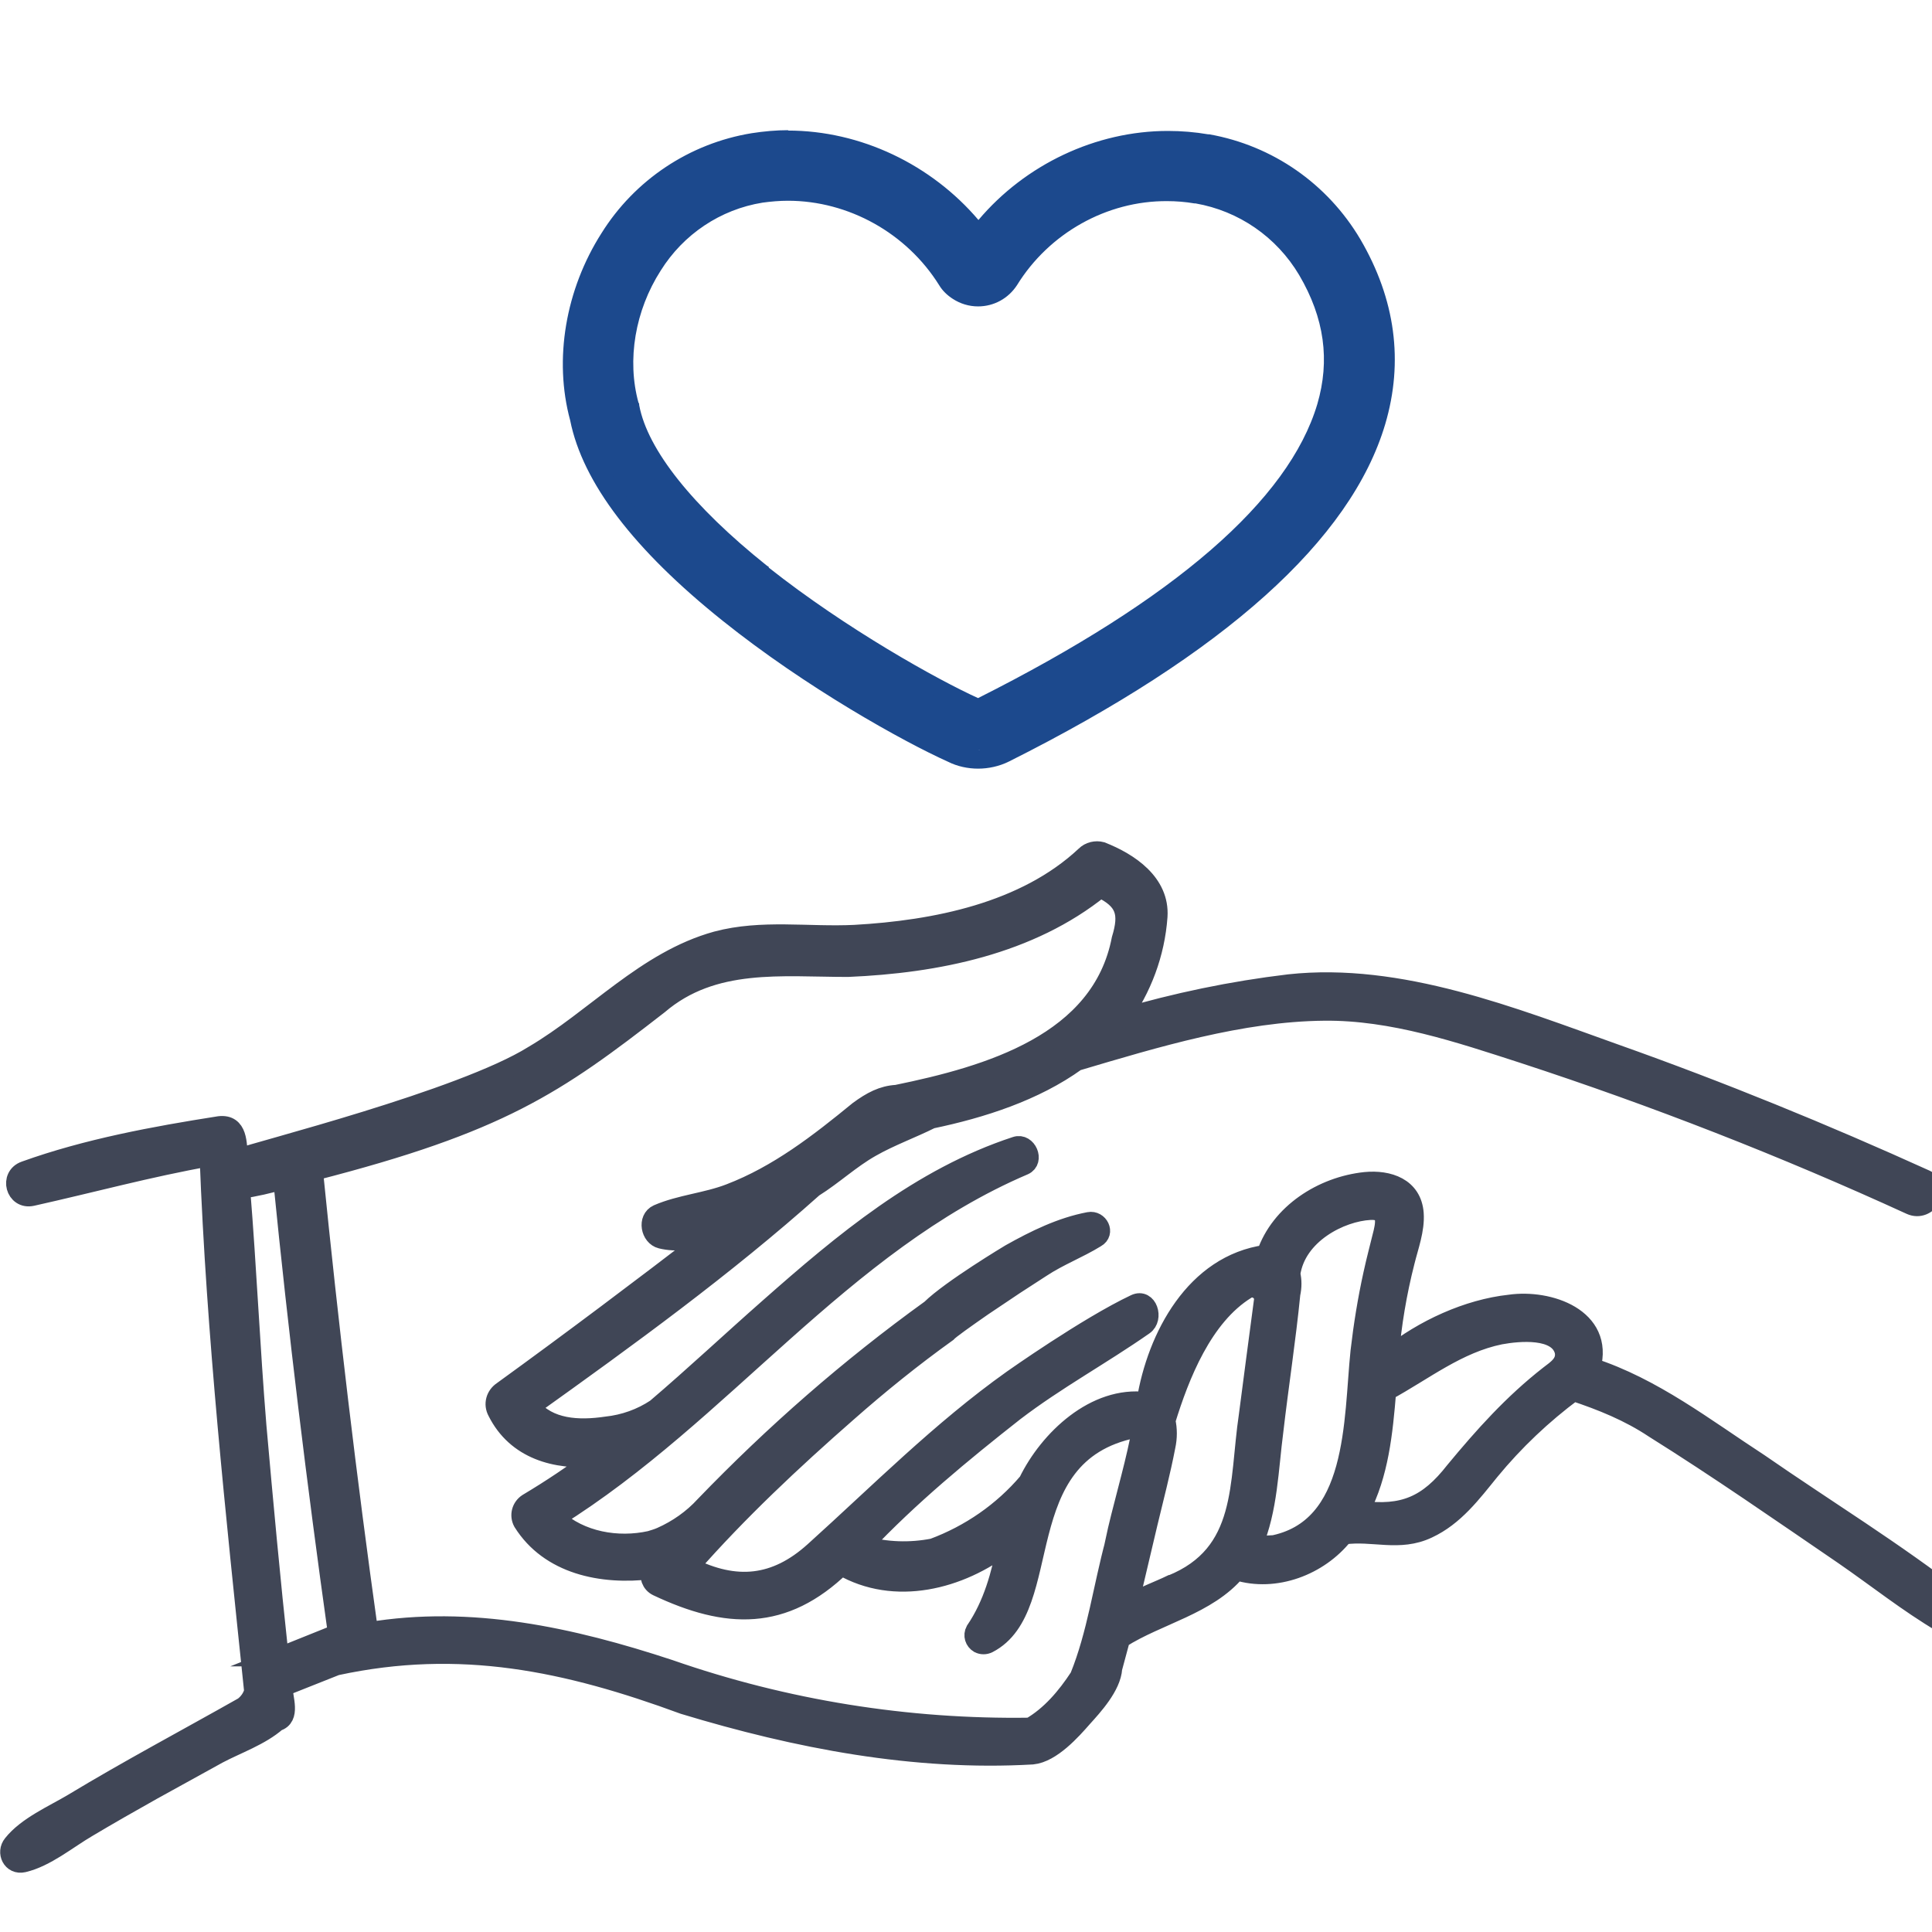
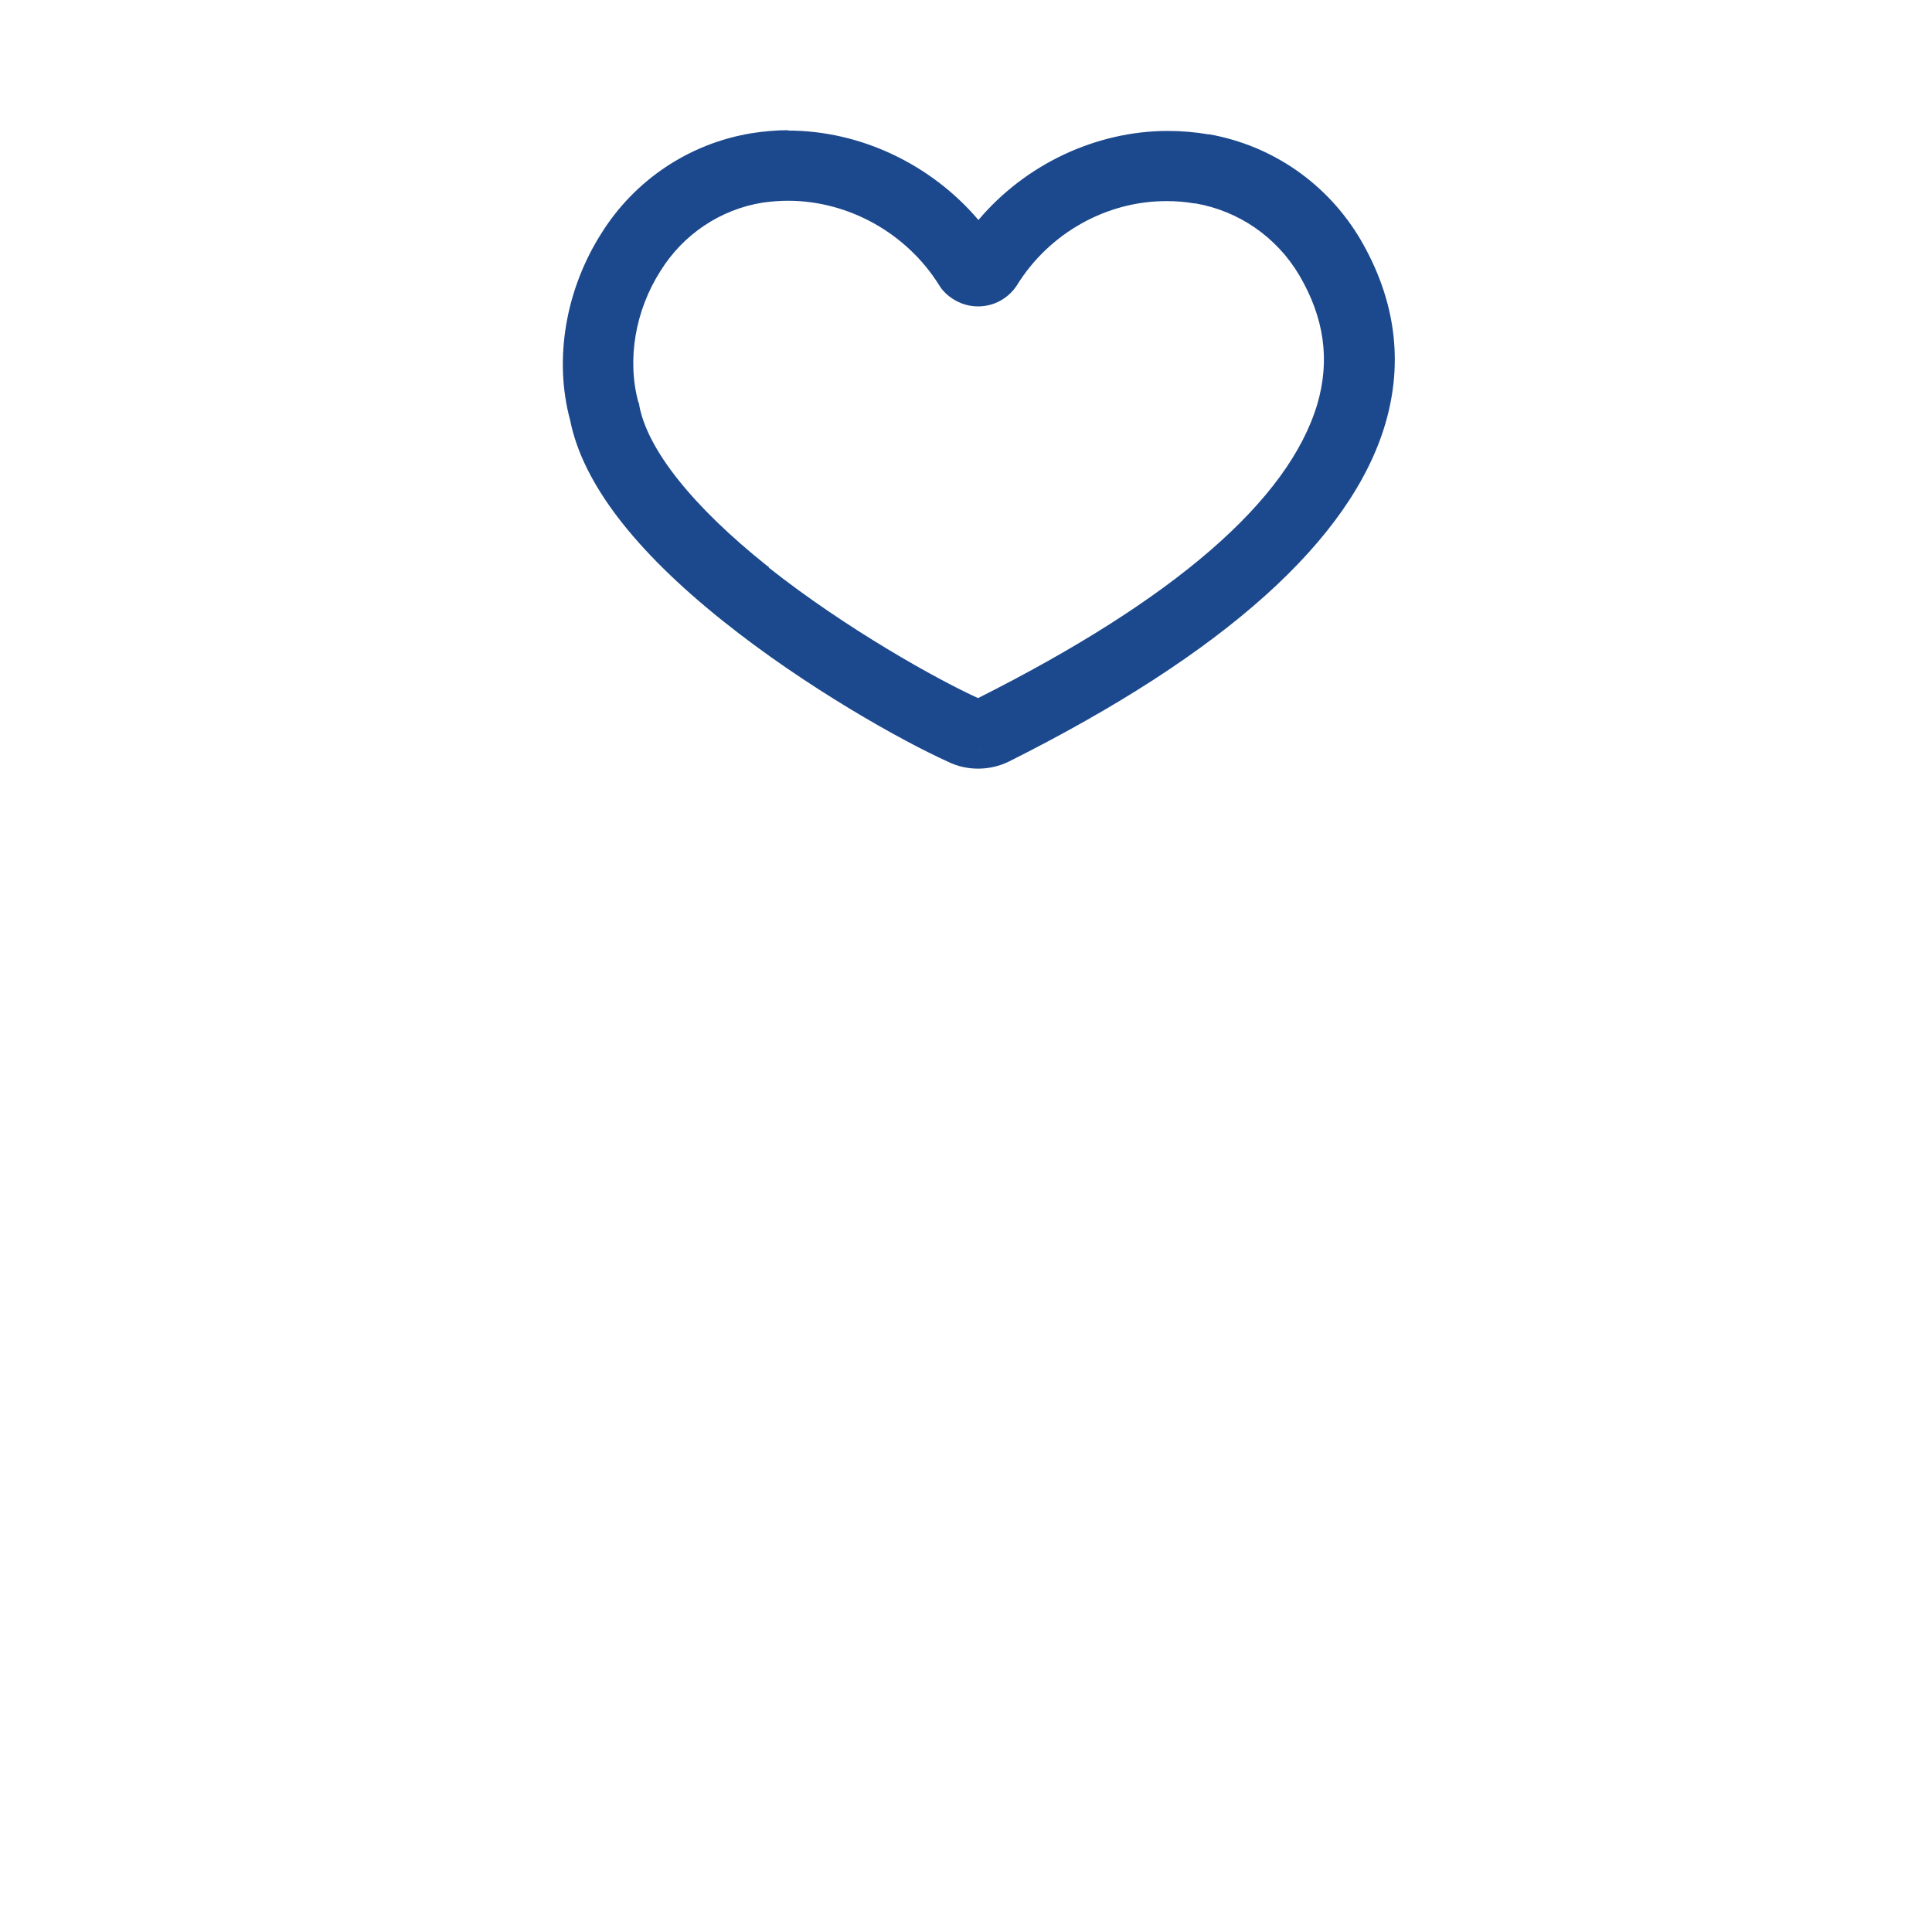
<svg xmlns="http://www.w3.org/2000/svg" id="Layer_1" version="1.1" viewBox="0 0 512 512">
  <defs>
    <style>
      .st0 {
        fill: #404656;
        stroke: #404656;
        stroke-miterlimit: 10;
        stroke-width: 5px;
      }

      .st1 {
        fill: #1c498d;
      }
    </style>
  </defs>
  <g>
    <path class="st1" d="M259.4,198.7v2.5c-2.4,0-4.7-.5-6.9-1.5-11.8-5.3-37.4-19.6-59.3-37.1h0c-23.1-18.5-36.4-35.9-39.6-51.8-4.2-15.6-1.2-33.4,8-47.8,8.4-13.5,22.3-22.7,38.1-25.3,3.1-.5,6.2-.7,9.3-.7,19.5,0,38.6,9.6,50.5,25.2,11.9-15.5,30.8-25.1,50.2-25.1s6.9.3,10.3.9c.1,0,.2,0,.3,0,16.1,2.8,30.1,12.5,38.4,26.6,9,15.3,11.1,31.2,6.4,47.1-8.9,30-42,59.6-98.4,87.9-2.2,1.1-4.7,1.6-7.1,1.6v-2.5ZM202.5,152.5c20.7,16.4,45.1,29.9,55.7,34.7h.2c.3.2.7.3,1,.3s.7,0,1-.2c52.8-26.5,83.5-53.2,91.3-79.5,3.6-12.3,2-24.2-5.1-36.2-6.3-10.7-16.9-18-29.2-20.2,0,0-.2,0-.2,0-2.5-.4-5.1-.6-7.7-.6-16.9,0-32.9,9-41.9,23.5-1.8,2.8-4.9,4.5-8.3,4.5-1.9,0-3.7-.5-5.3-1.6-1.2-.8-2.1-1.7-2.9-2.9-9.1-14.6-25.2-23.7-42.2-23.7s-4.8.2-7.2.6c-11.8,2-22.3,9-28.7,19.2-7.2,11.2-9.5,25-6.3,37,0,.2,0,.3.1.5,2.4,12.5,14.4,27.7,34.6,43.9l.9.7Z" />
    <path class="st1" d="M208.9,39.5c19.8,0,39.1,10.1,50.5,26.9,11.4-16.8,30.5-26.8,50.2-26.8s6.6.3,9.8.8c0,0,.1,0,.2,0,15.4,2.7,28.8,12,36.7,25.4h0c8.6,14.7,10.7,29.9,6.1,45.1-8.7,29.3-41.4,58.4-97.1,86.4-1.9.9-3.9,1.4-6,1.4h0c-2,0-4-.4-5.8-1.3-11.8-5.3-37.1-19.4-58.8-36.8h0c-22.6-18.2-35.7-35.1-38.7-50.5-4-15-1.2-32.1,7.7-45.8,8.1-12.9,21.3-21.7,36.4-24.2,3-.5,5.9-.7,8.9-.7M259.4,190c.7,0,1.4-.2,2.1-.5,53.5-26.8,84.7-54.1,92.6-81,3.9-13,2.1-25.5-5.3-38.2-6.7-11.3-18-19.1-30.9-21.4,0,0-.1,0-.2,0-2.7-.5-5.5-.7-8.2-.7-17.5,0-34.5,9.3-44,24.7-1.4,2.2-3.7,3.3-6.1,3.3s-2.7-.4-4-1.2c-.9-.6-1.6-1.3-2.2-2.2-9.6-15.4-26.7-24.8-44.3-24.8s-5.1.2-7.6.6c-12.6,2.1-23.7,9.5-30.4,20.3-7.6,11.8-10,26.3-6.6,39,0,.1,0,.2,0,.3,2.5,13.1,14.8,28.7,35.5,45.3h0s0,0,0,0c21,16.8,46.2,30.8,57.1,35.7h.1c.7.4,1.4.5,2.1.5M260.7,68.4h0s0,0,0,0M258.1,68.4h0s0,0,0,0M208.9,34.5c-3.2,0-6.5.3-9.7.8-16.5,2.7-31,12.4-39.8,26.5-9.5,14.9-12.7,33.4-8.3,49.6,3.3,16.5,16.9,34.3,40.4,53.1h0s0,0,0,0h0c22.1,17.7,47.8,32,59.8,37.4,2.4,1.2,5.2,1.8,7.9,1.8s5.6-.6,8.2-1.9h0s0,0,0,0c57.1-28.6,90.6-58.7,99.7-89.4,4.9-16.6,2.7-33.1-6.6-49h0s0,0,0,0h0c-8.7-14.7-23.2-24.8-40-27.8,0,0-.2,0-.3,0-3.5-.6-7.1-.9-10.7-.9-19.1,0-37.8,8.9-50.2,23.6-12.5-14.7-31.2-23.7-50.5-23.7h0ZM203.8,150.3l-.7-.5c-19.5-15.6-31.5-30.6-33.7-42.4,0-.3,0-.5-.2-.7-3.1-11.3-.9-24.4,5.9-35h0s0,0,0,0c6-9.6,15.8-16.2,27-18,2.2-.3,4.5-.5,6.7-.5,16.1,0,31.5,8.6,40.1,22.4h0s0,0,0,0c.9,1.5,2.2,2.7,3.6,3.6,2,1.3,4.3,2,6.7,2,4.2,0,8-2.1,10.3-5.6h0s0,0,0,0c8.5-13.8,23.8-22.4,39.8-22.3,2.4,0,4.9.2,7.2.6,0,0,.2,0,.3,0,11.5,2,21.5,8.9,27.5,19,6.7,11.4,8.2,22.6,4.8,34.2-7.6,25.5-37.8,51.7-89.9,77.9h0s0,0,0,0h0c-10.6-4.8-34.9-18.3-55.5-34.6h0Z" />
  </g>
-   <path class="st0" d="M519.2,424.4h0c-16.9-13.2-35.4-24.5-53-36.7-14.3-9.3-28.1-20.1-44.5-25.4,3.6-13.1-11.2-18.2-21.6-16.7-11.1,1.2-22.9,6.6-31.9,13.8.7-8.4,2.1-16.8,4.2-25,1-4.1,2.7-8.5,2.4-12.8-.5-7-6.8-9.1-13-8.5-11.4,1.2-22.6,8.4-26.3,19.3-18.8,2.6-29,21.8-31.8,39-13.5-1.7-25.8,10-31.3,21.3-6.7,7.9-15.4,13.9-25.1,17.5-6.1,1.2-12.5,1-18.5-.7,12.3-13,26.1-24.4,40.1-35.4,11-8.4,23-14.9,34.3-22.8,2.7-1.9,1-7.4-2.4-5.8-12.7,6-32.5,20-32.5,20-19,13.5-35.4,30.1-52.6,45.6-10.2,9.2-20.7,10.2-32.9,4.1,12.8-14.6,27.2-28.1,41.7-40.8h0c8.5-7.5,17.3-14.6,26.5-21.2.7-.8,4.8-3.7,9.4-6.9,4.2-2.8,5.8-3.9,8.5-5.7,4-2.6,7.1-4.6,7.1-4.6,4.7-3.1,9.8-5,14.5-7.9,2.5-1.4.7-4.9-1.9-4.4-7.4,1.4-14.3,4.8-20.9,8.5,0,0-15.7,9.4-21.1,14.7-21.5,15.5-41.5,33-59.9,52.1-3.2,3.5-7.2,6.3-11.5,8.2-.9.4-1.9.7-2.9,1-8.6,1.9-18.5.2-25.1-5.9,44.2-27.5,75.7-72.7,124.2-93.4,2.9-1.3.8-6.2-2.2-5.2-25.3,8.3-45.8,25.5-65.4,42.8-10,8.8-19.8,18-30,26.7-3.9,2.6-8.4,4.2-13.1,4.7-7.4,1.1-15.3.7-20-5.1,25.6-18.3,51.4-37,74.9-58,5.3-3.3,9.8-7.6,15.3-10.7,5.1-2.9,10.7-4.9,15.9-7.5,13.4-2.8,27.4-7.3,38.5-15.3,20.9-6.2,43.6-13.1,65.6-13.3,18.1-.2,35.8,5.8,52.8,11.3,34.9,11.4,69.2,24.8,102.6,40.1,4.6,2.1,8.7-4.7,4-6.9-26.9-12.2-54.3-23.4-82.2-33.3-27.2-9.7-57.1-21.7-86.5-18.5-15.1,1.8-30,4.9-44.6,9.2,5.7-7.9,9.2-17.2,9.9-27,.6-8.9-7.6-14.4-15-17.3-1.5-.4-3.2,0-4.3,1.1-16,15-39.8,19.7-61.1,20.9-12.3.6-24.6-1.5-36.6,1.7-18.8,5.2-32.1,20.6-48.6,30.3-18.9,11.8-73.5,25.5-78.1,27.3-.3-3.8,0-9.2-5.1-8.6-17.2,2.7-35.1,6-51.5,11.9-4.3,1.5-2.6,7.9,1.9,6.9,15.7-3.5,31.1-7.7,46.9-10.5,1.8,47.3,6.9,94.5,11.8,141.6-.4,1.6-1.4,3-2.7,4-15.2,8.6-30.3,16.6-45.2,25.6-5.2,3.1-12.2,6.1-16,10.9-1.8,2.2-.2,5.7,2.9,5,6-1.4,11.7-6.2,17-9.3,5.7-3.4,11.5-6.7,17.2-9.9,5.8-3.2,11.6-6.4,17.4-9.6,4.9-2.6,11.3-4.8,15.6-8.6,3.8-1.1,1.7-6.3,1.6-9.2,4.7-1.9,9.4-3.7,14.1-5.6,32.9-7.1,61.1-1.1,92.1,10.3,30,9.1,61.2,15.1,92.4,13.3,5.1-.5,10.5-6.6,13.3-9.8,2.8-3.1,7.7-8.4,8-13.2.7-2.6,1.4-5.2,2.1-7.8,9.9-6.3,23-8.8,30.7-18,10.3,3.2,21.9-1.3,28.4-9.5,7.7-1.1,14.7,2,22.3-1.6,7.1-3.3,11.7-9.5,16.5-15.4,6.5-7.9,13.9-14.9,22.1-21,7.5,2.5,14.7,5.4,21.3,9.8,17.1,10.7,33.6,22.2,50.3,33.6,8.7,6,17.1,12.7,26.1,18,3.6,2.1,7.9-3.1,4.6-5.9ZM74,439.1c-2.2-20.4-4.1-40.9-5.9-61.3-1.7-20.8-2.6-41.8-4.3-62.6,3.8-.6,7.5-1.4,11.1-2.5,4,40.2,8.9,80.3,14.5,120.2-5.2,2.1-10.3,4.1-15.5,6.2ZM295.4,408.8c-3.2,11.8-4.8,24.3-9.4,35.6h0c-3.4,5.2-7.6,10.2-13,13.3-32.5.5-64.9-4.7-95.6-15.4-26.1-8.6-52.7-14.4-79.7-9.9-5.7-40.6-10.5-81.2-14.6-122,49.5-12.7,64.1-22.8,91.5-44.1,14.4-12.3,32.6-9.9,50.1-9.9,23.5-1,48.2-5.9,66.9-21,6.6,3.2,7.6,6.6,5.5,13.5-5.3,27.5-35.1,36.1-59.5,41.1-3.7.2-6.7,1.8-10.1,4.3-10.5,8.6-21.3,17-34.1,21.9-6.2,2.4-13.1,2.9-19.1,5.5-2.9,1.3-2,6,.9,6.7,4,1,8.5.3,12.7-.8-18.1,13.9-36.3,27.6-54.8,41-1.8,1.2-2.5,3.5-1.4,5.5,5.1,10.2,15.6,13,26.1,12.1-5.8,4.4-11.8,8.4-18,12.1-1.7,1.1-2.3,3.3-1.3,5.1,7.1,11.3,20.9,14.2,34,12.6-.7,1.7,0,3.7,1.7,4.5,18.4,8.7,33.5,9.3,48.8-5.5,14.1,8.2,31.4,3.8,43.8-5.8-1.6,8.1-3.7,16-8.4,22.9-.7,1.3-.2,2.8,1,3.5.8.4,1.7.4,2.5,0,18.4-9.5,4.9-50.1,38.7-57,.9.6,1.4,1.7,1.4,2.7-1.9,9.3-4.7,18.3-6.7,27.6ZM310.3,419.9h0c-3.3,1.6-7.6,3.1-11.1,5.3,1.7-7.2,3.4-14.4,5.1-21.6,1.6-6.7,3.4-13.5,4.7-20.3.5-2.3.5-4.6,0-6.8,3.7-12,9.8-27.6,21.3-34.7,1.4-.9,3.2-.4,4.1,1,.4.6.5,1.3.4,1.9-1.1,8.3-3.2,24.1-4,30.4-2.7,18.1-.3,36.7-20.4,44.8ZM336.7,409.4h0c-1.5.1-3.1,0-4.6,0,4-9.3,4.2-20.2,5.5-30.1,1.4-12.1,3.3-24.3,4.5-36.4.4-1.8.4-3.6,0-5.3,1.5-10.5,13.2-16.4,21-16.8,4.1-.2,4.2,2.2,3.4,5.7-.9,3.7-1.9,7.4-2.7,11.1-1.5,6.8-2.6,13.6-3.4,20.5-1.9,18.2-.5,47.2-23.6,51.4ZM410.5,364.4h0c-9.6,7.5-17.3,16.1-25,25.4-7.1,9.1-13.6,11.9-25,10.4,5-9.5,6.1-20.5,7-31.5,9.9-5.4,18.8-12.6,30.1-14.9,4.9-.9,15.3-1.9,16.9,4.3.6,3.1-1.9,4.7-4,6.3Z" />
</svg>